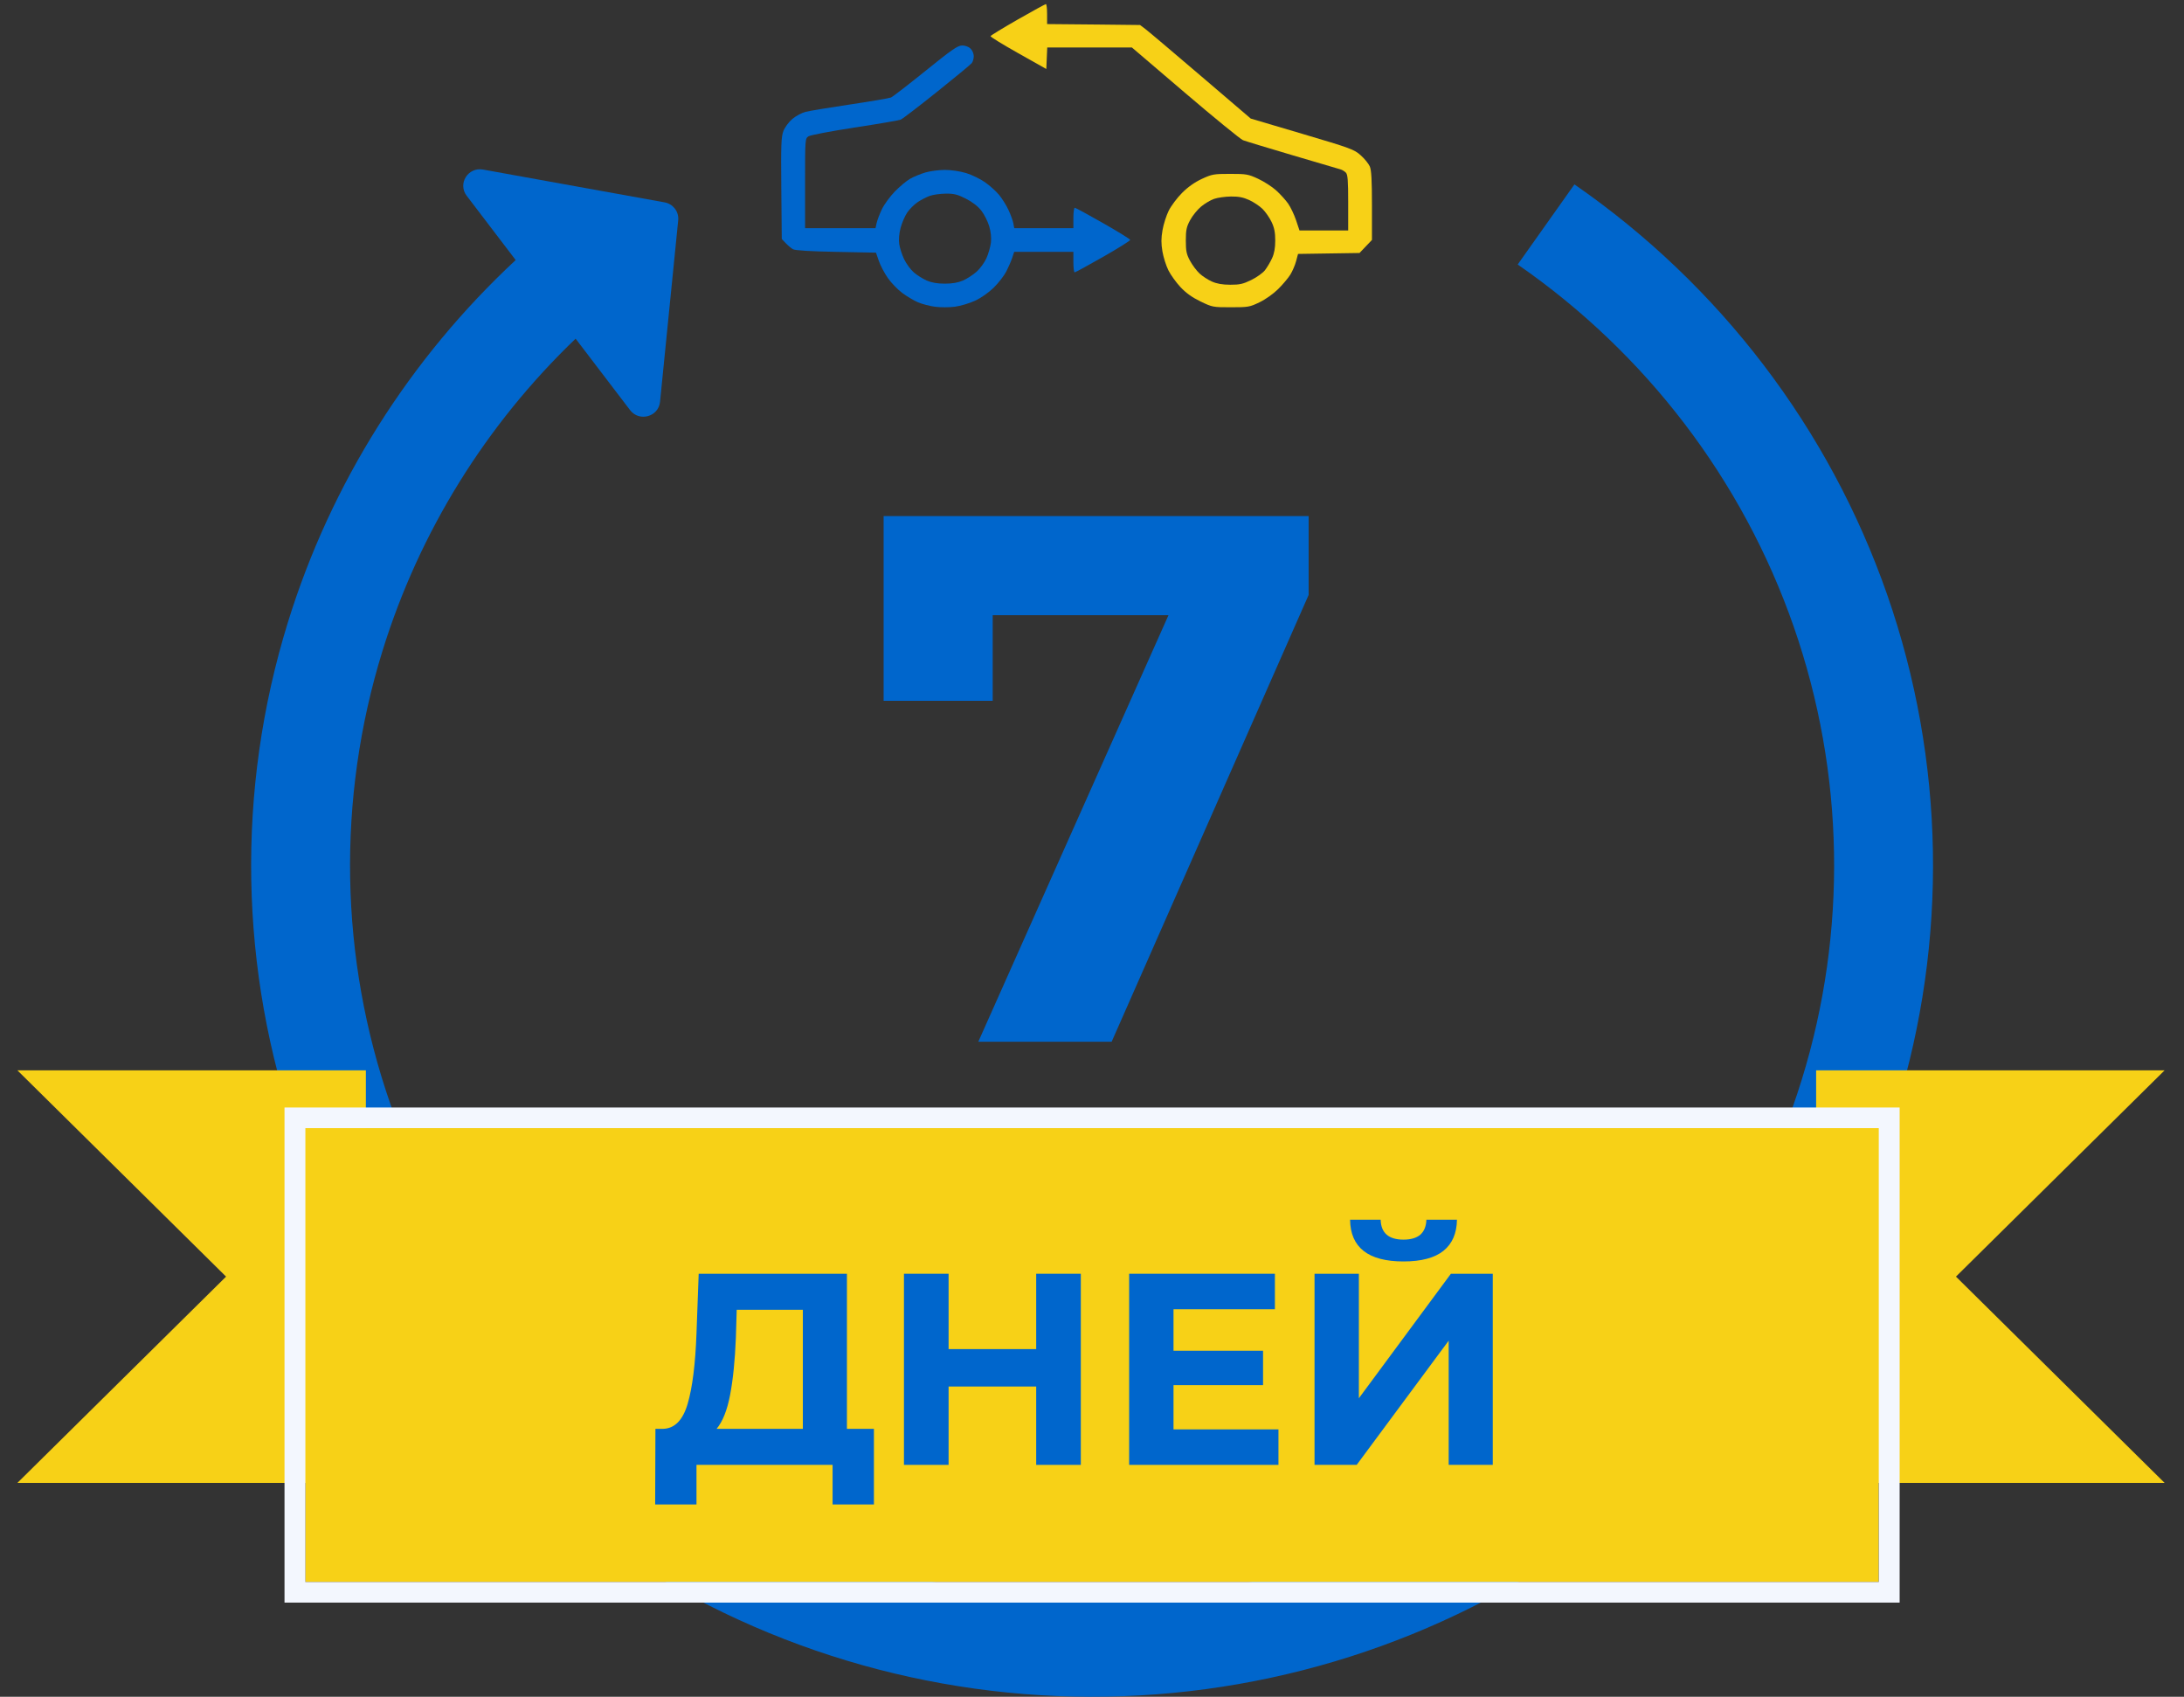
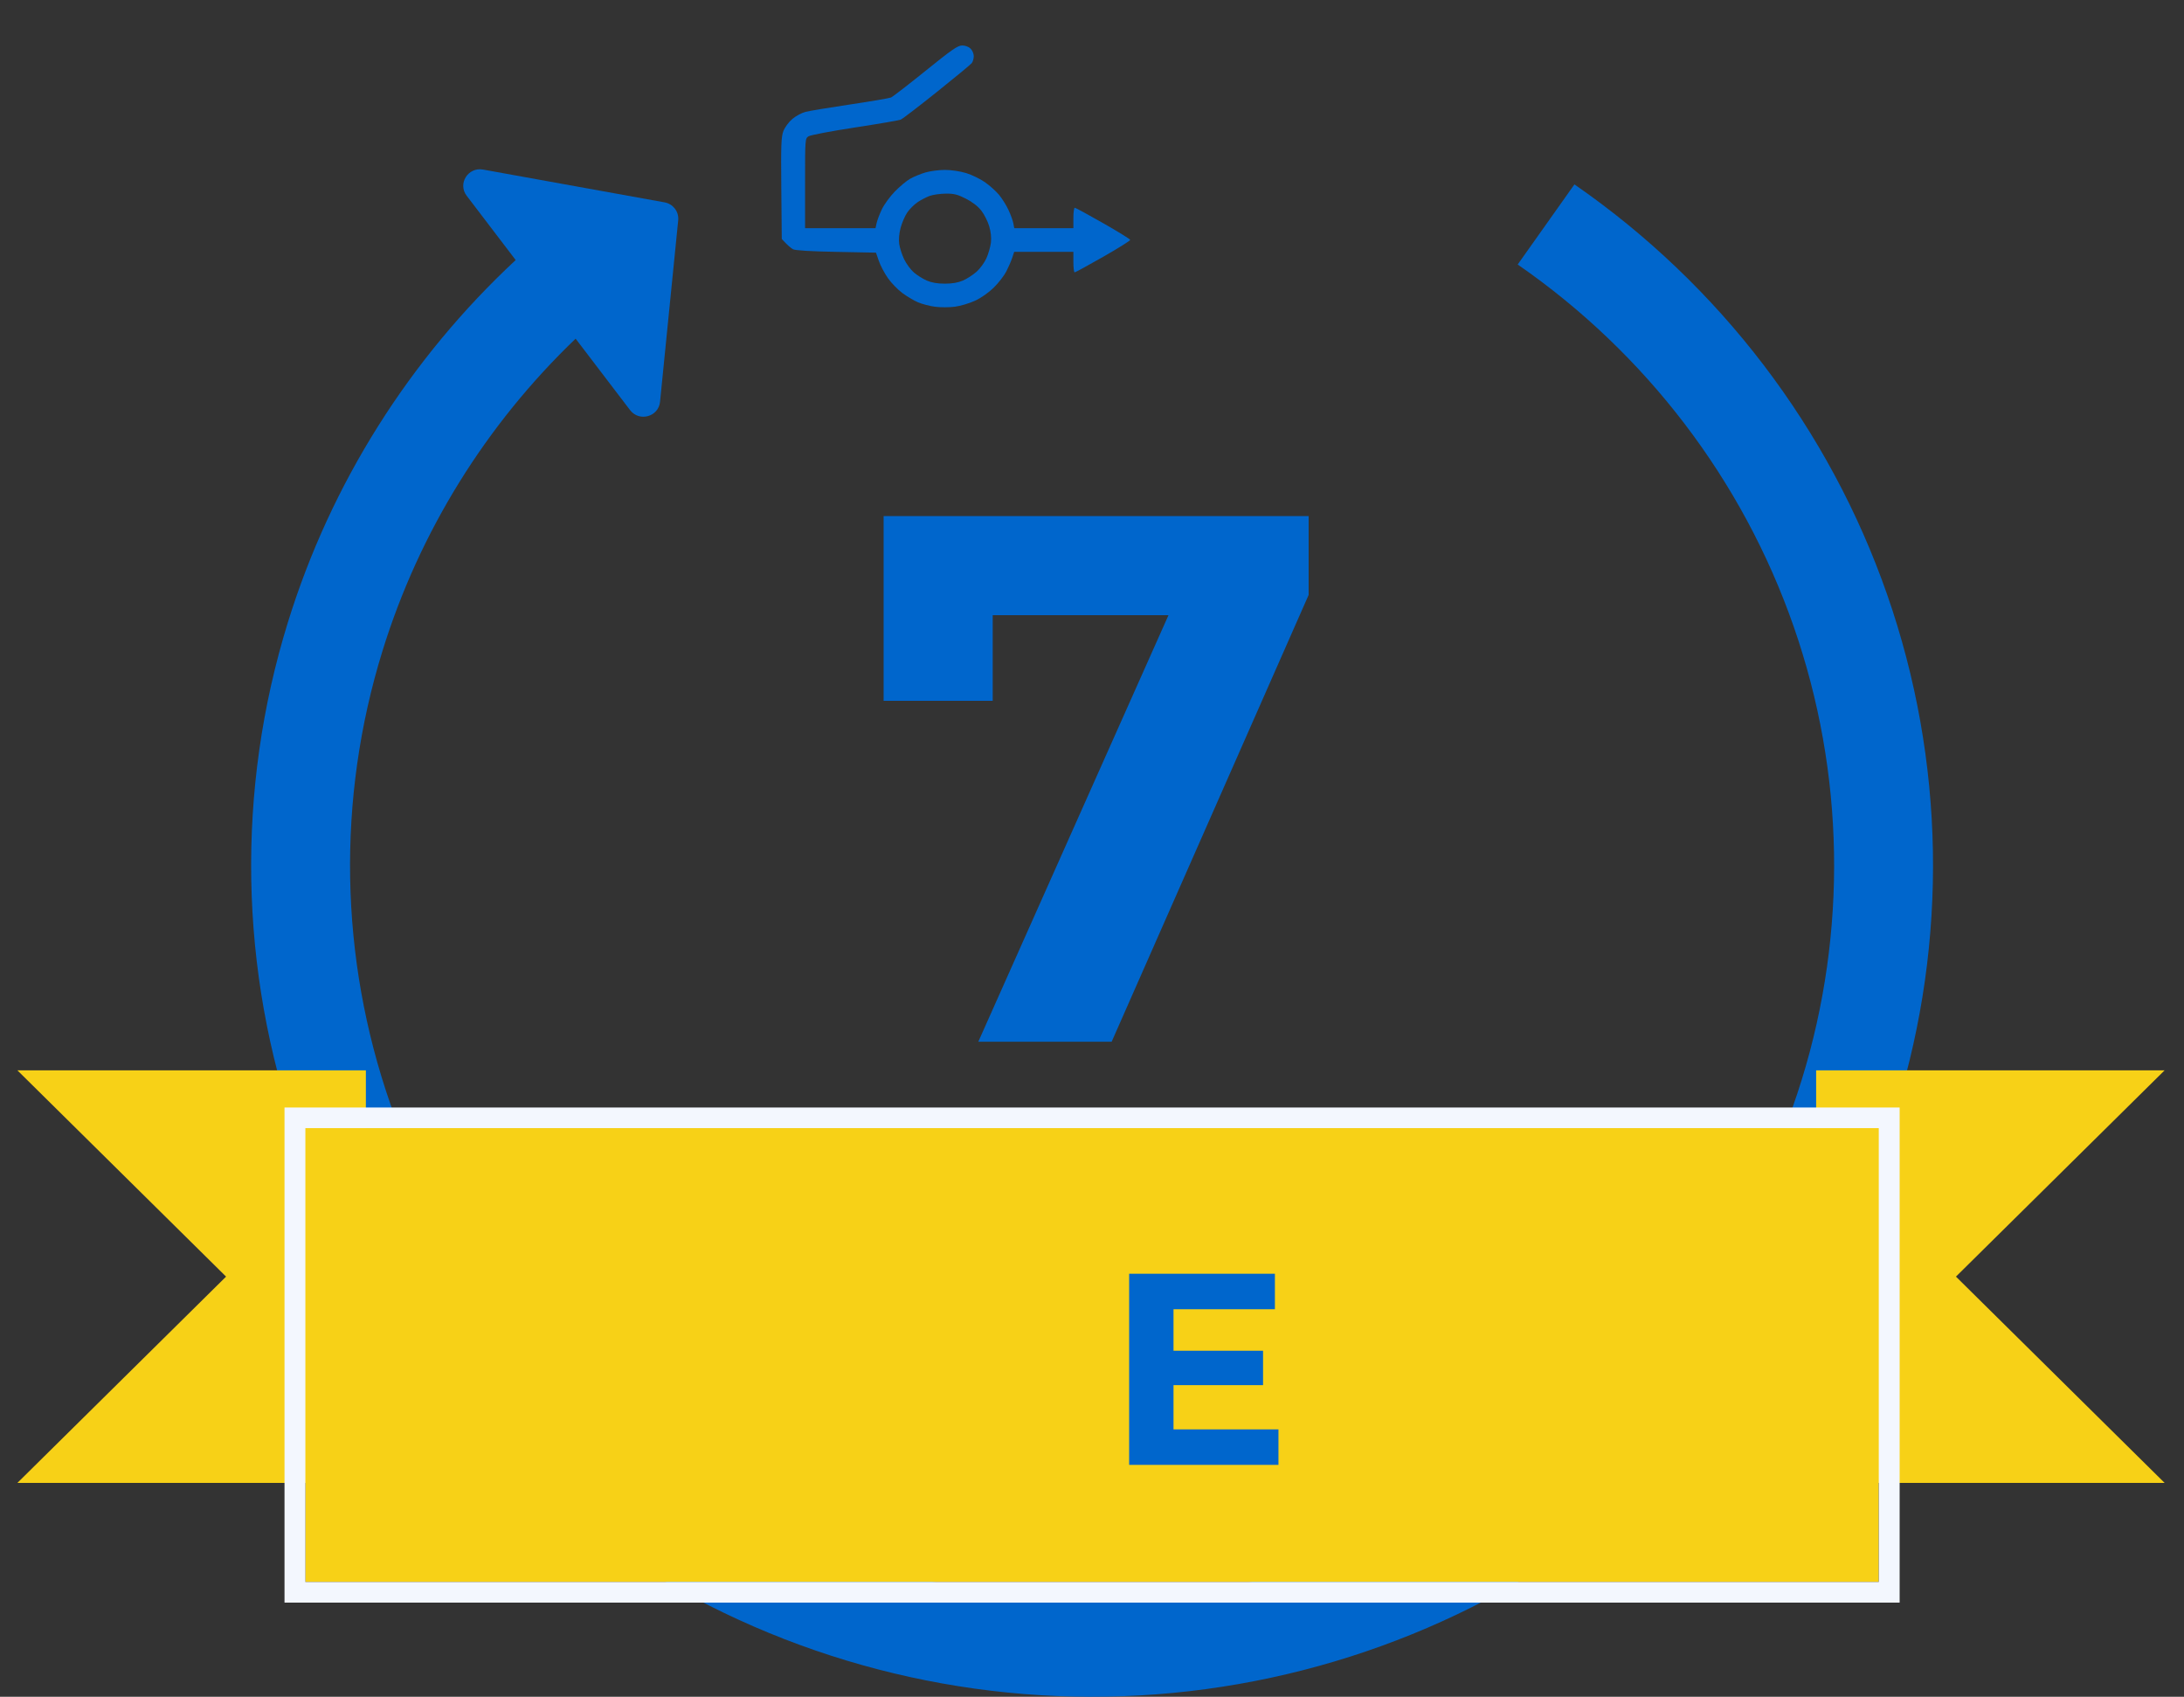
<svg xmlns="http://www.w3.org/2000/svg" width="103" height="80" viewBox="0 0 103 80" fill="none">
  <rect x="0" y="0" width="103" height="80" fill="#333333" stroke="none" />
  <path fill-rule="evenodd" clip-rule="evenodd" d="M31.819 9.825C31.704 9.681 31.538 9.576 31.343 9.541L22.778 7.994C22.073 7.867 21.576 8.662 22.008 9.228L24.32 12.261C19.315 16.917 15.601 22.799 13.577 29.342C11.128 37.258 11.278 45.737 14.004 53.564C16.731 61.39 21.895 68.163 28.756 72.91C35.617 77.658 43.822 80.138 52.196 79.993C60.57 79.849 68.683 77.088 75.372 72.107C82.061 67.125 86.982 60.178 89.431 52.263C91.88 44.346 91.73 35.868 89.003 28.041C86.276 20.215 81.113 13.442 74.252 8.694L71.576 12.471C77.63 16.66 82.187 22.636 84.593 29.542C86.999 36.448 87.131 43.93 84.97 50.915C82.809 57.899 78.467 64.029 72.565 68.424C66.662 72.82 59.504 75.256 52.115 75.384C44.725 75.511 37.485 73.323 31.431 69.134C25.378 64.945 20.821 58.968 18.415 52.063C16.009 45.156 15.877 37.675 18.038 30.69C19.773 25.079 22.918 20.02 27.147 15.968L29.716 19.337C30.148 19.903 31.058 19.651 31.128 18.946L31.985 10.383C32.005 10.175 31.941 9.977 31.819 9.825Z" fill="#0066CC" />
  <path d="M10.662 60.19L0.82 50.464H17.255V69.916H0.82L10.662 60.19Z" fill="#F7D117" />
  <path d="M92.245 60.19L102.086 50.464H85.651V69.916H102.086L92.245 60.19Z" fill="#F7D117" />
  <path d="M14.398 53.19H88.601V74.587H14.398V53.19Z" fill="#F7D117" />
  <path fill-rule="evenodd" clip-rule="evenodd" d="M13.418 52.217H89.589V75.56H13.418V52.217ZM14.402 53.189V74.587H88.605V53.189H14.402Z" fill="#F3F7FE" />
  <path d="M61.717 24.333V28.05L52.427 49.115H46.138L55.107 29.006H46.817V33.042H41.672V24.333H61.717Z" fill="#0066CC" />
-   <path d="M41.215 67.367V70.933H39.266V69.066H32.847V70.933H30.898L30.911 67.367H31.275C31.821 67.35 32.206 66.955 32.432 66.183C32.657 65.41 32.795 64.308 32.847 62.874L32.951 60.055H39.942V67.367H41.215ZM34.705 63.067C34.662 64.14 34.571 65.041 34.432 65.771C34.294 66.492 34.082 67.024 33.796 67.367H37.863V61.754H34.744L34.705 63.067Z" fill="#0066CC" />
-   <path d="M50.973 60.055V69.066H48.868V65.372H44.737V69.066H42.632V60.055H44.737V63.608H48.868V60.055H50.973Z" fill="#0066CC" />
  <path d="M60.294 67.393V69.066H53.252V60.055H60.126V61.728H55.344V63.685H59.567V65.307H55.344V67.393H60.294Z" fill="#0066CC" />
-   <path d="M61.995 60.055H64.086V65.925L68.426 60.055H70.401V69.066H68.322V63.209L63.983 69.066H61.995V60.055ZM66.191 59.475C64.528 59.475 63.688 58.819 63.671 57.506H65.113C65.13 58.132 65.49 58.446 66.191 58.446C66.538 58.446 66.802 58.368 66.984 58.214C67.166 58.051 67.261 57.815 67.27 57.506H68.712C68.703 58.15 68.491 58.639 68.075 58.974C67.659 59.308 67.031 59.475 66.191 59.475Z" fill="#0066CC" />
-   <path fill-rule="evenodd" clip-rule="evenodd" d="M48.001 0.919C47.304 1.318 46.725 1.671 46.715 1.704C46.705 1.737 47.293 2.099 48.021 2.508L49.345 3.253L49.367 2.746L49.389 2.239H51.61L53.382 2.239L55.895 4.384C57.277 5.563 58.505 6.565 58.622 6.61C58.74 6.656 59.795 6.976 60.966 7.322C62.138 7.668 63.155 7.968 63.227 7.988C63.298 8.008 63.408 8.075 63.469 8.135C63.561 8.225 63.582 8.486 63.582 9.556V10.867H62.434H61.286L61.124 10.384C61.035 10.117 60.865 9.763 60.748 9.596C60.63 9.429 60.377 9.15 60.184 8.976C59.992 8.803 59.61 8.557 59.336 8.43C58.869 8.213 58.782 8.198 58.014 8.198C57.242 8.198 57.161 8.213 56.68 8.435C56.343 8.592 56.025 8.816 55.746 9.096C55.514 9.329 55.232 9.705 55.119 9.931C55.007 10.157 54.874 10.57 54.826 10.849C54.759 11.231 54.758 11.477 54.821 11.853C54.868 12.127 54.994 12.527 55.102 12.742C55.209 12.958 55.466 13.315 55.672 13.536C55.934 13.815 56.22 14.02 56.616 14.212C57.174 14.482 57.2 14.487 58.049 14.487C58.871 14.487 58.938 14.475 59.4 14.252C59.678 14.119 60.055 13.852 60.278 13.631C60.493 13.418 60.752 13.112 60.852 12.951C60.952 12.79 61.075 12.504 61.125 12.316L61.217 11.972L62.666 11.95L64.116 11.928L64.41 11.62L64.703 11.312V9.698C64.703 8.506 64.677 8.022 64.602 7.849C64.546 7.719 64.353 7.482 64.172 7.321C63.862 7.044 63.708 6.988 61.415 6.309L58.986 5.59L56.632 3.578C55.337 2.471 54.162 1.478 54.022 1.372L53.766 1.179L51.799 1.157L49.382 1.135V0.663C49.382 0.404 49.357 0.192 49.326 0.193C49.295 0.194 48.699 0.521 48.001 0.919ZM58.913 9.431C59.119 9.525 59.401 9.713 59.541 9.849C59.679 9.985 59.872 10.262 59.968 10.463C60.099 10.739 60.142 10.958 60.142 11.342C60.141 11.699 60.095 11.954 59.989 12.181C59.906 12.361 59.756 12.613 59.656 12.742C59.556 12.87 59.266 13.077 59.012 13.201C58.625 13.39 58.465 13.426 58.021 13.425C57.651 13.424 57.389 13.378 57.155 13.274C56.97 13.193 56.706 13.021 56.569 12.892C56.431 12.764 56.23 12.494 56.122 12.293C55.956 11.986 55.925 11.834 55.925 11.342C55.925 10.849 55.956 10.699 56.126 10.382C56.236 10.175 56.467 9.889 56.639 9.745C56.81 9.601 57.089 9.435 57.258 9.377C57.427 9.318 57.784 9.268 58.051 9.265C58.412 9.261 58.634 9.304 58.913 9.431Z" fill="#F7D117" />
  <path fill-rule="evenodd" clip-rule="evenodd" d="M43.651 3.338C42.838 3.994 42.105 4.56 42.022 4.596C41.938 4.631 41.069 4.78 40.089 4.926C39.11 5.072 38.165 5.228 37.99 5.273C37.814 5.318 37.536 5.468 37.371 5.606C37.204 5.746 37.016 5.999 36.948 6.173C36.842 6.445 36.828 6.819 36.847 8.879L36.869 11.269L37.059 11.467C37.163 11.576 37.316 11.704 37.399 11.752C37.498 11.807 38.211 11.851 39.432 11.875L41.312 11.912L41.448 12.305C41.522 12.521 41.715 12.884 41.875 13.113C42.035 13.341 42.34 13.656 42.552 13.813C42.764 13.97 43.094 14.167 43.286 14.25C43.477 14.333 43.843 14.429 44.097 14.463C44.352 14.497 44.773 14.496 45.033 14.461C45.293 14.427 45.72 14.3 45.982 14.18C46.264 14.05 46.624 13.798 46.865 13.562C47.089 13.342 47.356 12.998 47.459 12.797C47.562 12.596 47.687 12.307 47.738 12.153L47.83 11.875H49.226H50.622V12.358C50.622 12.623 50.649 12.841 50.682 12.841C50.716 12.841 51.321 12.511 52.027 12.108C52.734 11.706 53.307 11.346 53.301 11.31C53.296 11.273 52.72 10.917 52.021 10.519C51.323 10.12 50.722 9.795 50.687 9.795C50.651 9.795 50.622 10.012 50.622 10.277V10.76H49.228H47.835L47.788 10.519C47.762 10.386 47.657 10.102 47.556 9.887C47.454 9.672 47.258 9.359 47.12 9.191C46.983 9.023 46.685 8.755 46.459 8.596C46.232 8.436 45.828 8.24 45.561 8.159C45.28 8.074 44.859 8.011 44.566 8.011C44.286 8.011 43.872 8.065 43.645 8.131C43.419 8.197 43.094 8.331 42.922 8.429C42.751 8.527 42.425 8.8 42.197 9.034C41.97 9.268 41.696 9.644 41.589 9.869C41.482 10.094 41.371 10.386 41.342 10.519L41.29 10.76H39.629H37.968V8.645C37.968 6.531 37.968 6.529 38.138 6.424C38.232 6.366 39.212 6.18 40.317 6.011C41.421 5.842 42.393 5.676 42.476 5.642C42.559 5.608 43.327 5.021 44.181 4.338C45.035 3.655 45.777 3.042 45.829 2.976C45.881 2.911 45.924 2.763 45.924 2.648C45.924 2.533 45.856 2.372 45.772 2.291C45.682 2.202 45.521 2.143 45.374 2.144C45.169 2.145 44.882 2.344 43.651 3.338ZM45.554 9.368C45.857 9.522 46.121 9.726 46.28 9.93C46.417 10.106 46.584 10.437 46.652 10.666C46.73 10.931 46.76 11.211 46.733 11.437C46.709 11.632 46.616 11.96 46.525 12.167C46.434 12.373 46.224 12.663 46.057 12.811C45.889 12.959 45.601 13.146 45.414 13.227C45.185 13.326 44.909 13.374 44.56 13.374C44.213 13.374 43.934 13.326 43.711 13.229C43.528 13.15 43.253 12.978 43.1 12.846C42.948 12.715 42.741 12.434 42.64 12.223C42.539 12.011 42.435 11.687 42.408 11.503C42.378 11.295 42.403 11.008 42.474 10.742C42.537 10.506 42.676 10.183 42.784 10.023C42.892 9.863 43.112 9.643 43.274 9.533C43.435 9.424 43.697 9.289 43.855 9.233C44.014 9.178 44.353 9.131 44.61 9.129C44.993 9.126 45.163 9.169 45.554 9.368Z" fill="#0066CC" />
</svg>